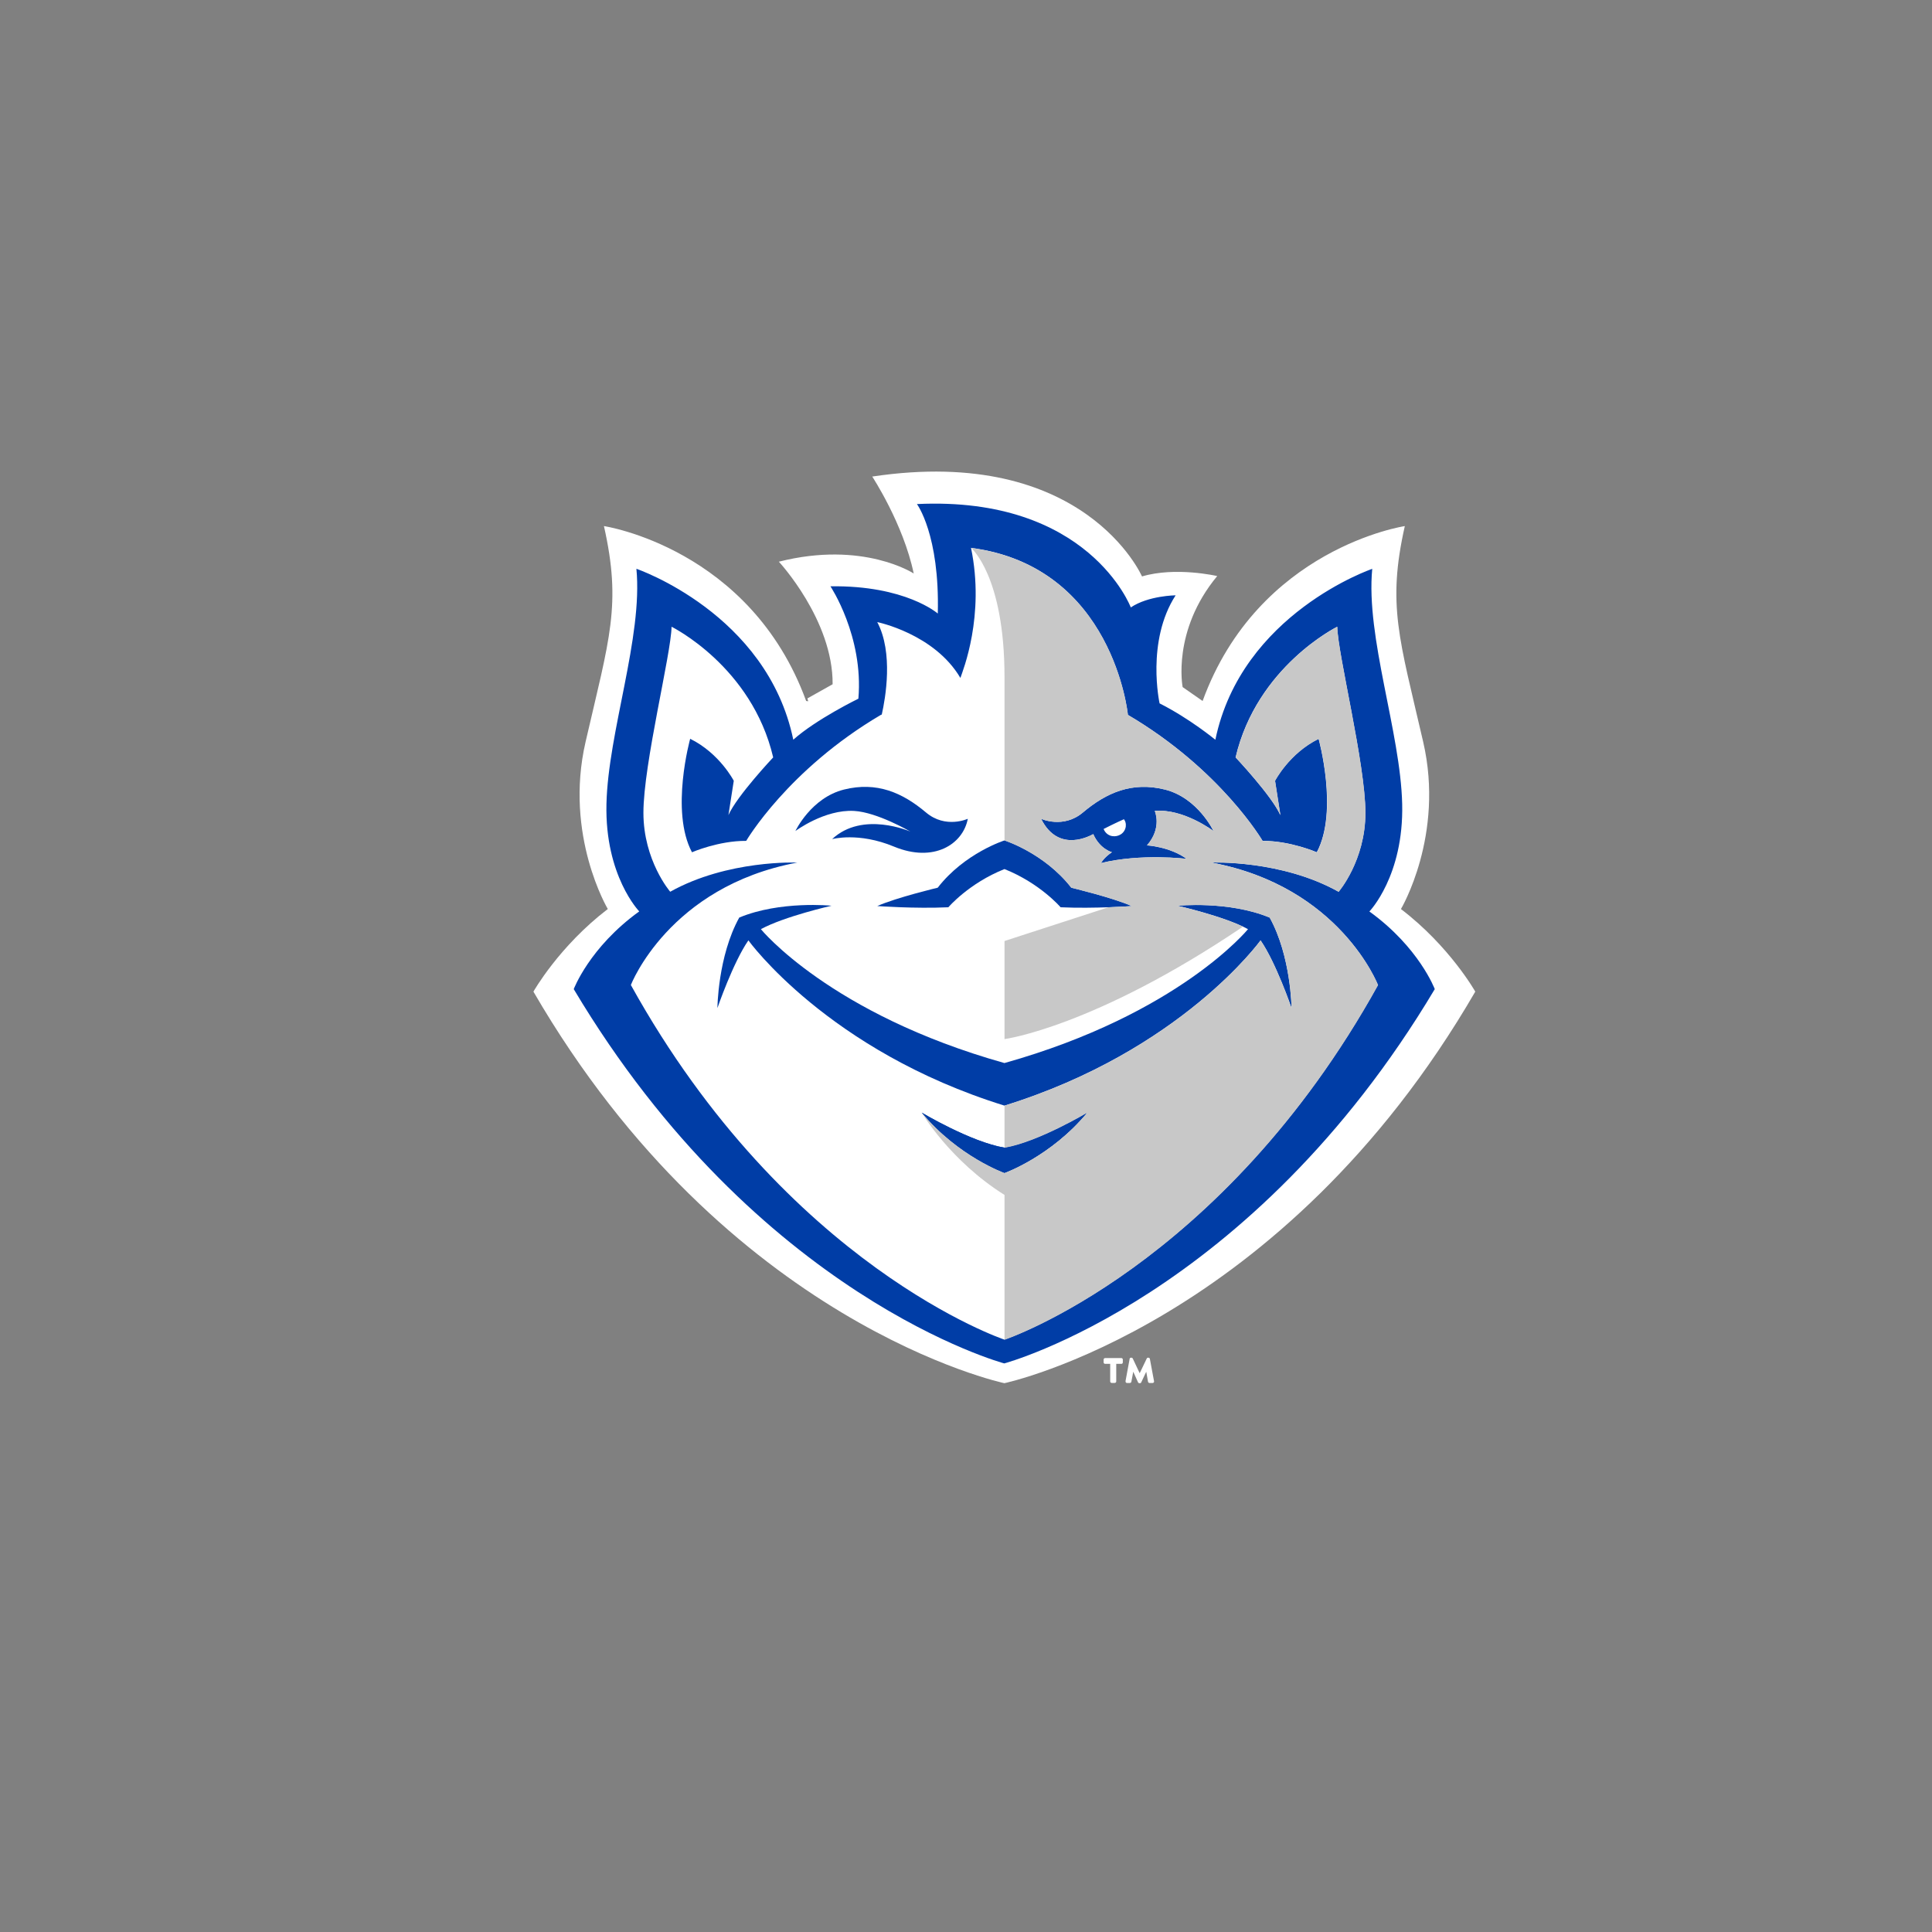
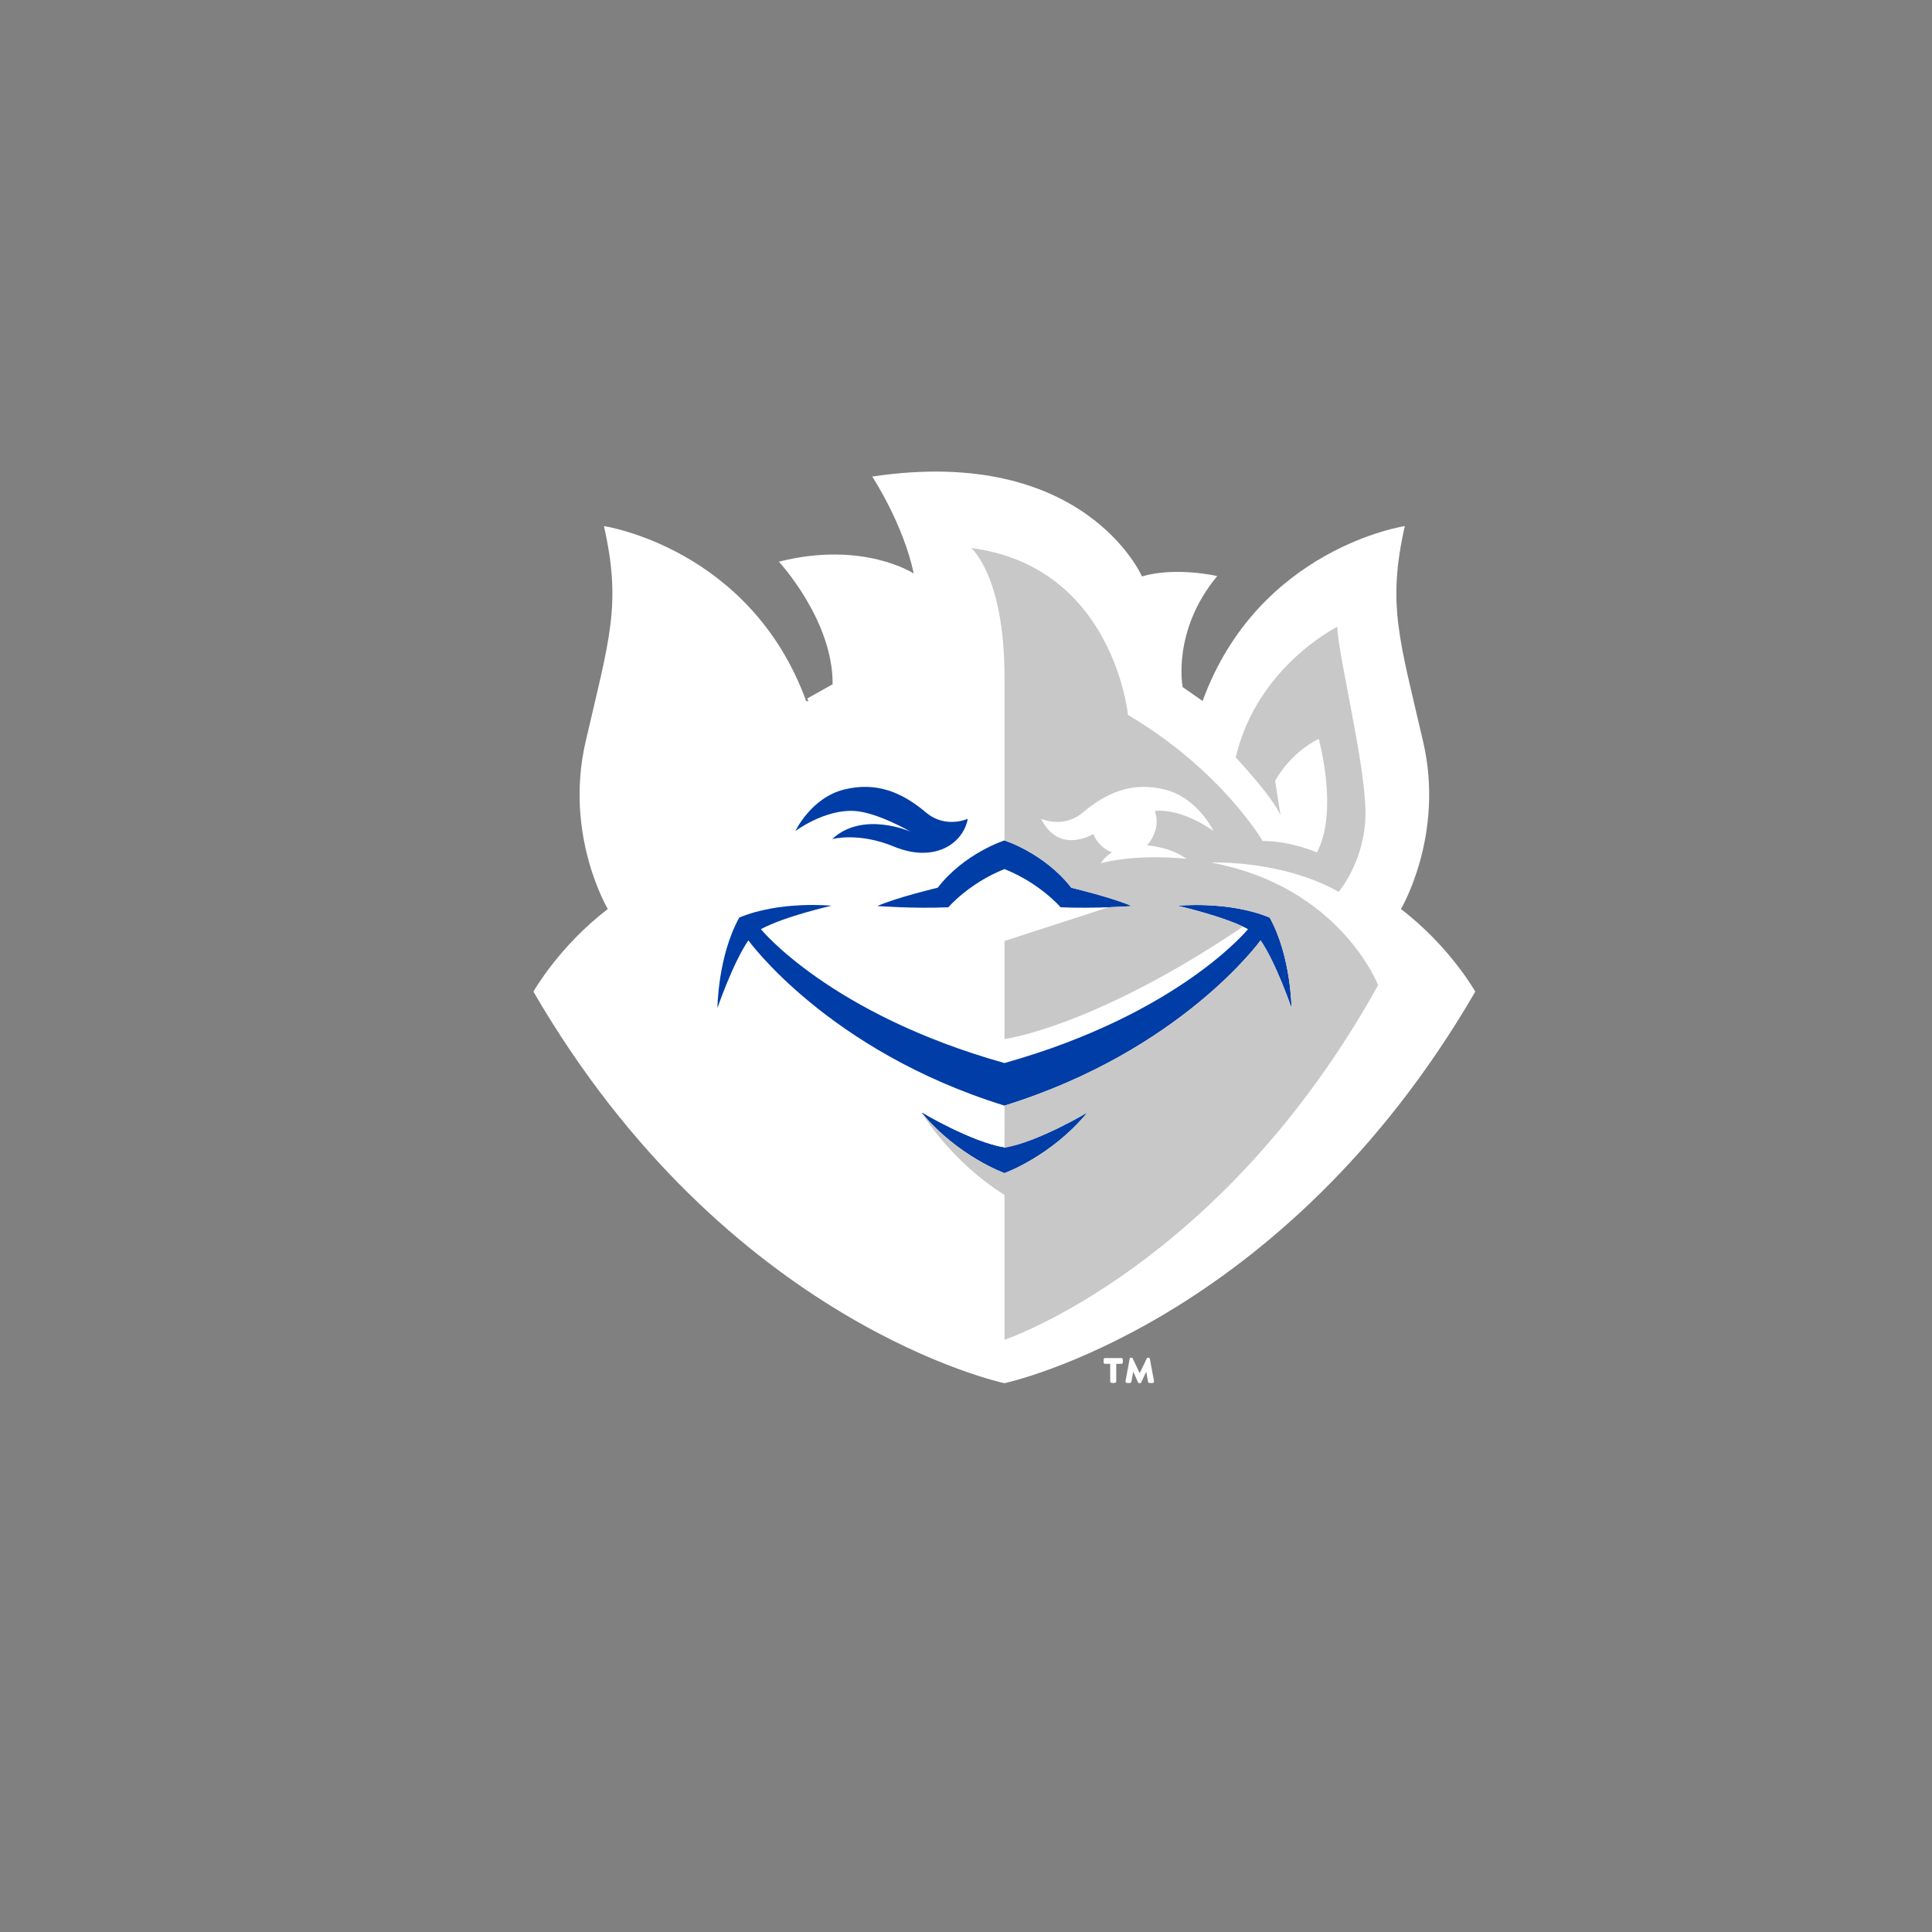
<svg xmlns="http://www.w3.org/2000/svg" id="Layer_1" version="1.1" viewBox="0 0 300 300">
  <rect x="0" y="0" width="300" height="300" fill="#808080" stroke="none" />
  <defs>
    <style>
      .st0 {
        fill: #003da6;
      }

      .st1 {
        fill: #fff;
      }

      .st2 {
        fill: #c8c8c8;
      }
    </style>
  </defs>
  <path class="st1" d="M217.54,141.15s6.81-11.42,3.45-25.96c-3.71-16.06-5.61-21.24-2.85-33.5,0,0-22.72,3.39-31.4,27.16l-3.1-2.16s-1.71-8.71,5.37-17.24c0,0-6.44-1.5-11.68.06,0,0-8.89-20.46-41.89-15.51,0,0,4.83,7.34,6.44,15.05,0,0-7.85-5.15-20.94-1.83,0,0,8.42,9.05,8.35,19.03l-3.92,2.2.13.44-.32-.04c-8.68-23.77-31.4-27.16-31.4-27.16,2.76,12.26.86,17.43-2.85,33.5-3.36,14.54,3.45,25.96,3.45,25.96-7.58,5.79-11.55,12.83-11.55,12.83,30.02,51.74,73.13,60.8,73.13,60.8,0,0,43.11-9.07,73.12-60.8,0,0-3.96-7.04-11.55-12.83" />
  <g>
-     <path class="st0" d="M212.64,141.53s5.35-5.51,5.09-16.68c-.26-11.17-5.67-25.9-4.65-36.52,0,0-20.29,6.91-24.36,26.54,0,0-3.98-3.29-8.66-5.65,0,0-2.13-9.63,2.49-16.78,0,0-4.23.04-6.96,1.88,0,0-6.53-17.33-33.21-16.05,0,0,3.55,4.72,3.24,17,0,0-4.99-4.4-16.67-4.23,0,0,5.17,7.75,4.34,17.45,0,0-6.5,3.16-10.11,6.37-4.07-19.62-24.36-26.54-24.36-26.54,1.02,10.61-4.39,25.34-4.65,36.52-.26,11.17,5.09,16.68,5.09,16.68-7.74,5.58-10.17,12.07-10.17,12.07,28.55,47.88,66.85,58.12,66.85,58.12,0,0,38.29-10.24,66.85-58.12,0,0-2.43-6.49-10.17-12.07M155.97,208.02s-33.74-11.28-58.01-55.07c0,0,5.88-15.27,25.83-19.01,0,0-10.79-.46-19.72,4.53,0,0-4.16-4.82-4.16-12.26,0-7.6,4.3-24.64,4.37-28.89,0,0,12.47,6.14,15.78,20.29,0,0-5.62,5.96-6.95,8.96l.83-5.33s-2.2-4.27-6.77-6.52c0,0-3.13,11.22.28,17.62,0,0,4.13-1.8,8.42-1.77,0,0,6.46-11.06,20.92-19.57l.13-.04c.57-2.53,1.83-9.6-.7-14.36,0,0,8.85,1.79,12.91,8.67.38-1.13,3.84-9.61,1.65-20.2,22.14,2.9,24.35,25.93,24.35,25.93,14.47,8.51,20.92,19.57,20.92,19.57,4.29-.03,8.42,1.77,8.42,1.77,3.41-6.4.28-17.62.28-17.62-4.57,2.25-6.77,6.52-6.77,6.52l.83,5.33c-1.33-3-6.95-8.96-6.95-8.96,3.31-14.14,15.78-20.29,15.78-20.29.07,4.25,4.37,21.29,4.37,28.89,0,7.44-4.16,12.26-4.16,12.26-8.92-4.99-19.72-4.53-19.72-4.53,19.95,3.73,25.83,19.01,25.83,19.01-24.27,43.79-58.01,55.07-58.01,55.07" />
    <path class="st0" d="M155.97,178.21c-5.23-.88-12.84-5.44-12.84-5.44,5.63,6.8,12.84,9.37,12.84,9.37,0,0,7.21-2.57,12.84-9.37,0,0-7.61,4.56-12.84,5.44" />
    <path class="st0" d="M129.21,130.3s4.07-1.14,9.61,1.16c6.21,2.57,10.73-.4,11.46-4.32,0,0-3.44,1.59-6.48-.97-3.69-3.11-7.66-4.83-12.74-3.57-5.12,1.28-7.55,6.44-7.55,6.44,0,0,4.52-3.38,9.12-3.12,3.59.2,8.74,3.21,8.74,3.21,0,0-7.41-3.28-12.16,1.17" />
    <path class="st0" d="M155.97,134.95c-5.53,2.2-8.71,5.93-8.71,5.93-5.25.24-11.04-.19-11.04-.19,2.98-1.32,9.39-2.85,9.39-2.85,4.18-5.39,10.37-7.34,10.37-7.34,0,0,6.19,1.96,10.37,7.34,0,0,6.41,1.53,9.39,2.85,0,0-5.79.43-11.05.19,0,0-3.18-3.72-8.71-5.93" />
    <path class="st0" d="M197.15,142.48c-6.35-2.65-14.33-1.84-14.33-1.84,0,0,7.31,1.64,10.97,3.64,0,0-10.73,13.18-37.82,20.79-27.08-7.61-37.82-20.79-37.82-20.79,3.67-1.99,10.97-3.64,10.97-3.64,0,0-7.98-.81-14.33,1.84-3.33,6.02-3.39,14.05-3.39,14.05,0,0,2.43-7.08,4.81-10.51,0,0,12.34,17.15,39.76,25.66,27.43-8.51,39.77-25.66,39.77-25.66,2.38,3.43,4.81,10.51,4.81,10.51,0,0-.07-8.03-3.39-14.05" />
    <path class="st0" d="M155.97,178.21c-5.23-.88-12.84-5.44-12.84-5.44,5.63,6.8,12.84,9.37,12.84,9.37,0,0,7.21-2.57,12.84-9.37,0,0-7.61,4.56-12.84,5.44" />
-     <path class="st0" d="M179.31,125.92c4.45-.41,9.12,3.12,9.12,3.12,0,0-2.43-5.16-7.55-6.44-5.08-1.26-9.05.46-12.74,3.57-3.04,2.56-6.48.97-6.48.97,2.75,5.53,7.85,2.5,8.1,2.38,1.03,2.34,2.9,2.81,2.9,2.81-1.28.85-1.7,1.69-1.7,1.69,6.2-1.53,13.29-.66,13.29-.66-2.62-1.9-6.15-2.09-6.15-2.09,2.4-2.74,1.21-5.35,1.21-5.35M174.82,128.27c-.12,1.13-1.16,1.72-2.12,1.56-1.03-.17-1.33-1.11-1.33-1.11,0,0,1.91-.97,3.15-1.51,0,0,.37.42.29,1.06" />
    <path class="st2" d="M188.15,133.94s10.79-.46,19.72,4.54c0,0,4.16-4.82,4.16-12.26,0-7.6-4.3-24.64-4.37-28.89,0,0-12.47,6.14-15.78,20.29,0,0,5.62,5.95,6.95,8.96l-.83-5.33s2.2-4.27,6.77-6.51c0,0,3.13,11.22-.28,17.62,0,0-4.13-1.8-8.42-1.77,0,0-6.46-11.06-20.92-19.57,0,0-2.21-23.03-24.35-25.93,0,0,5.18,4.33,5.18,20.05v25.37s6.19,1.96,10.37,7.34c0,0,6.41,1.53,9.39,2.85,0,0-1.49.11-3.65.19l-16.11,5.23v15.23s13.87-1.82,37.03-17.46c-3.83-1.81-10.18-3.24-10.18-3.24,0,0,7.98-.81,14.33,1.84,3.33,6.02,3.39,14.05,3.39,14.05,0,0-2.43-7.08-4.81-10.51,0,0-12.34,17.15-39.76,25.66v6.53c5.23-.88,12.84-5.44,12.84-5.44-5.63,6.8-12.84,9.37-12.84,9.37,0,0-7.21-2.57-12.85-9.37,0,0,4.35,7.43,12.85,12.77v22.49s33.74-11.28,58.01-55.07c0,0-5.88-15.27-25.83-19.01M178.1,131.27s3.53.18,6.15,2.09c0,0-7.1-.87-13.29.66,0,0,.42-.84,1.7-1.69,0,0-1.87-.47-2.9-2.81-.25.12-5.35,3.15-8.1-2.38,0,0,3.44,1.59,6.48-.97,3.69-3.11,7.66-4.83,12.74-3.57,5.12,1.28,7.55,6.44,7.55,6.44,0,0-4.67-3.53-9.12-3.12,0,0,1.19,2.61-1.21,5.35" />
    <path class="st1" d="M172.39,214.51v-2.73h-.79c-.12,0-.23-.1-.23-.23v-.44c0-.12.11-.23.23-.23h2.52c.13,0,.23.11.23.23v.44c0,.14-.1.23-.23.23h-.79v2.73c0,.12-.11.23-.23.23h-.48c-.13,0-.23-.11-.23-.23M174.77,214.46l.64-3.46c.01-.1.09-.18.23-.18h.05c.11,0,.18.07.21.14l1.07,2.27,1.09-2.27c.04-.09.11-.14.21-.14h.05c.12,0,.22.09.23.18l.65,3.48c.03.15-.09.27-.23.27h-.48c-.11,0-.21-.1-.23-.21l-.27-1.54-.79,1.67c-.02.06-.1.11-.2.11h-.07c-.11,0-.17-.05-.21-.12l-.75-1.66-.29,1.55c-.01.1-.14.2-.23.2h-.44c-.16,0-.26-.14-.23-.28" />
  </g>
</svg>